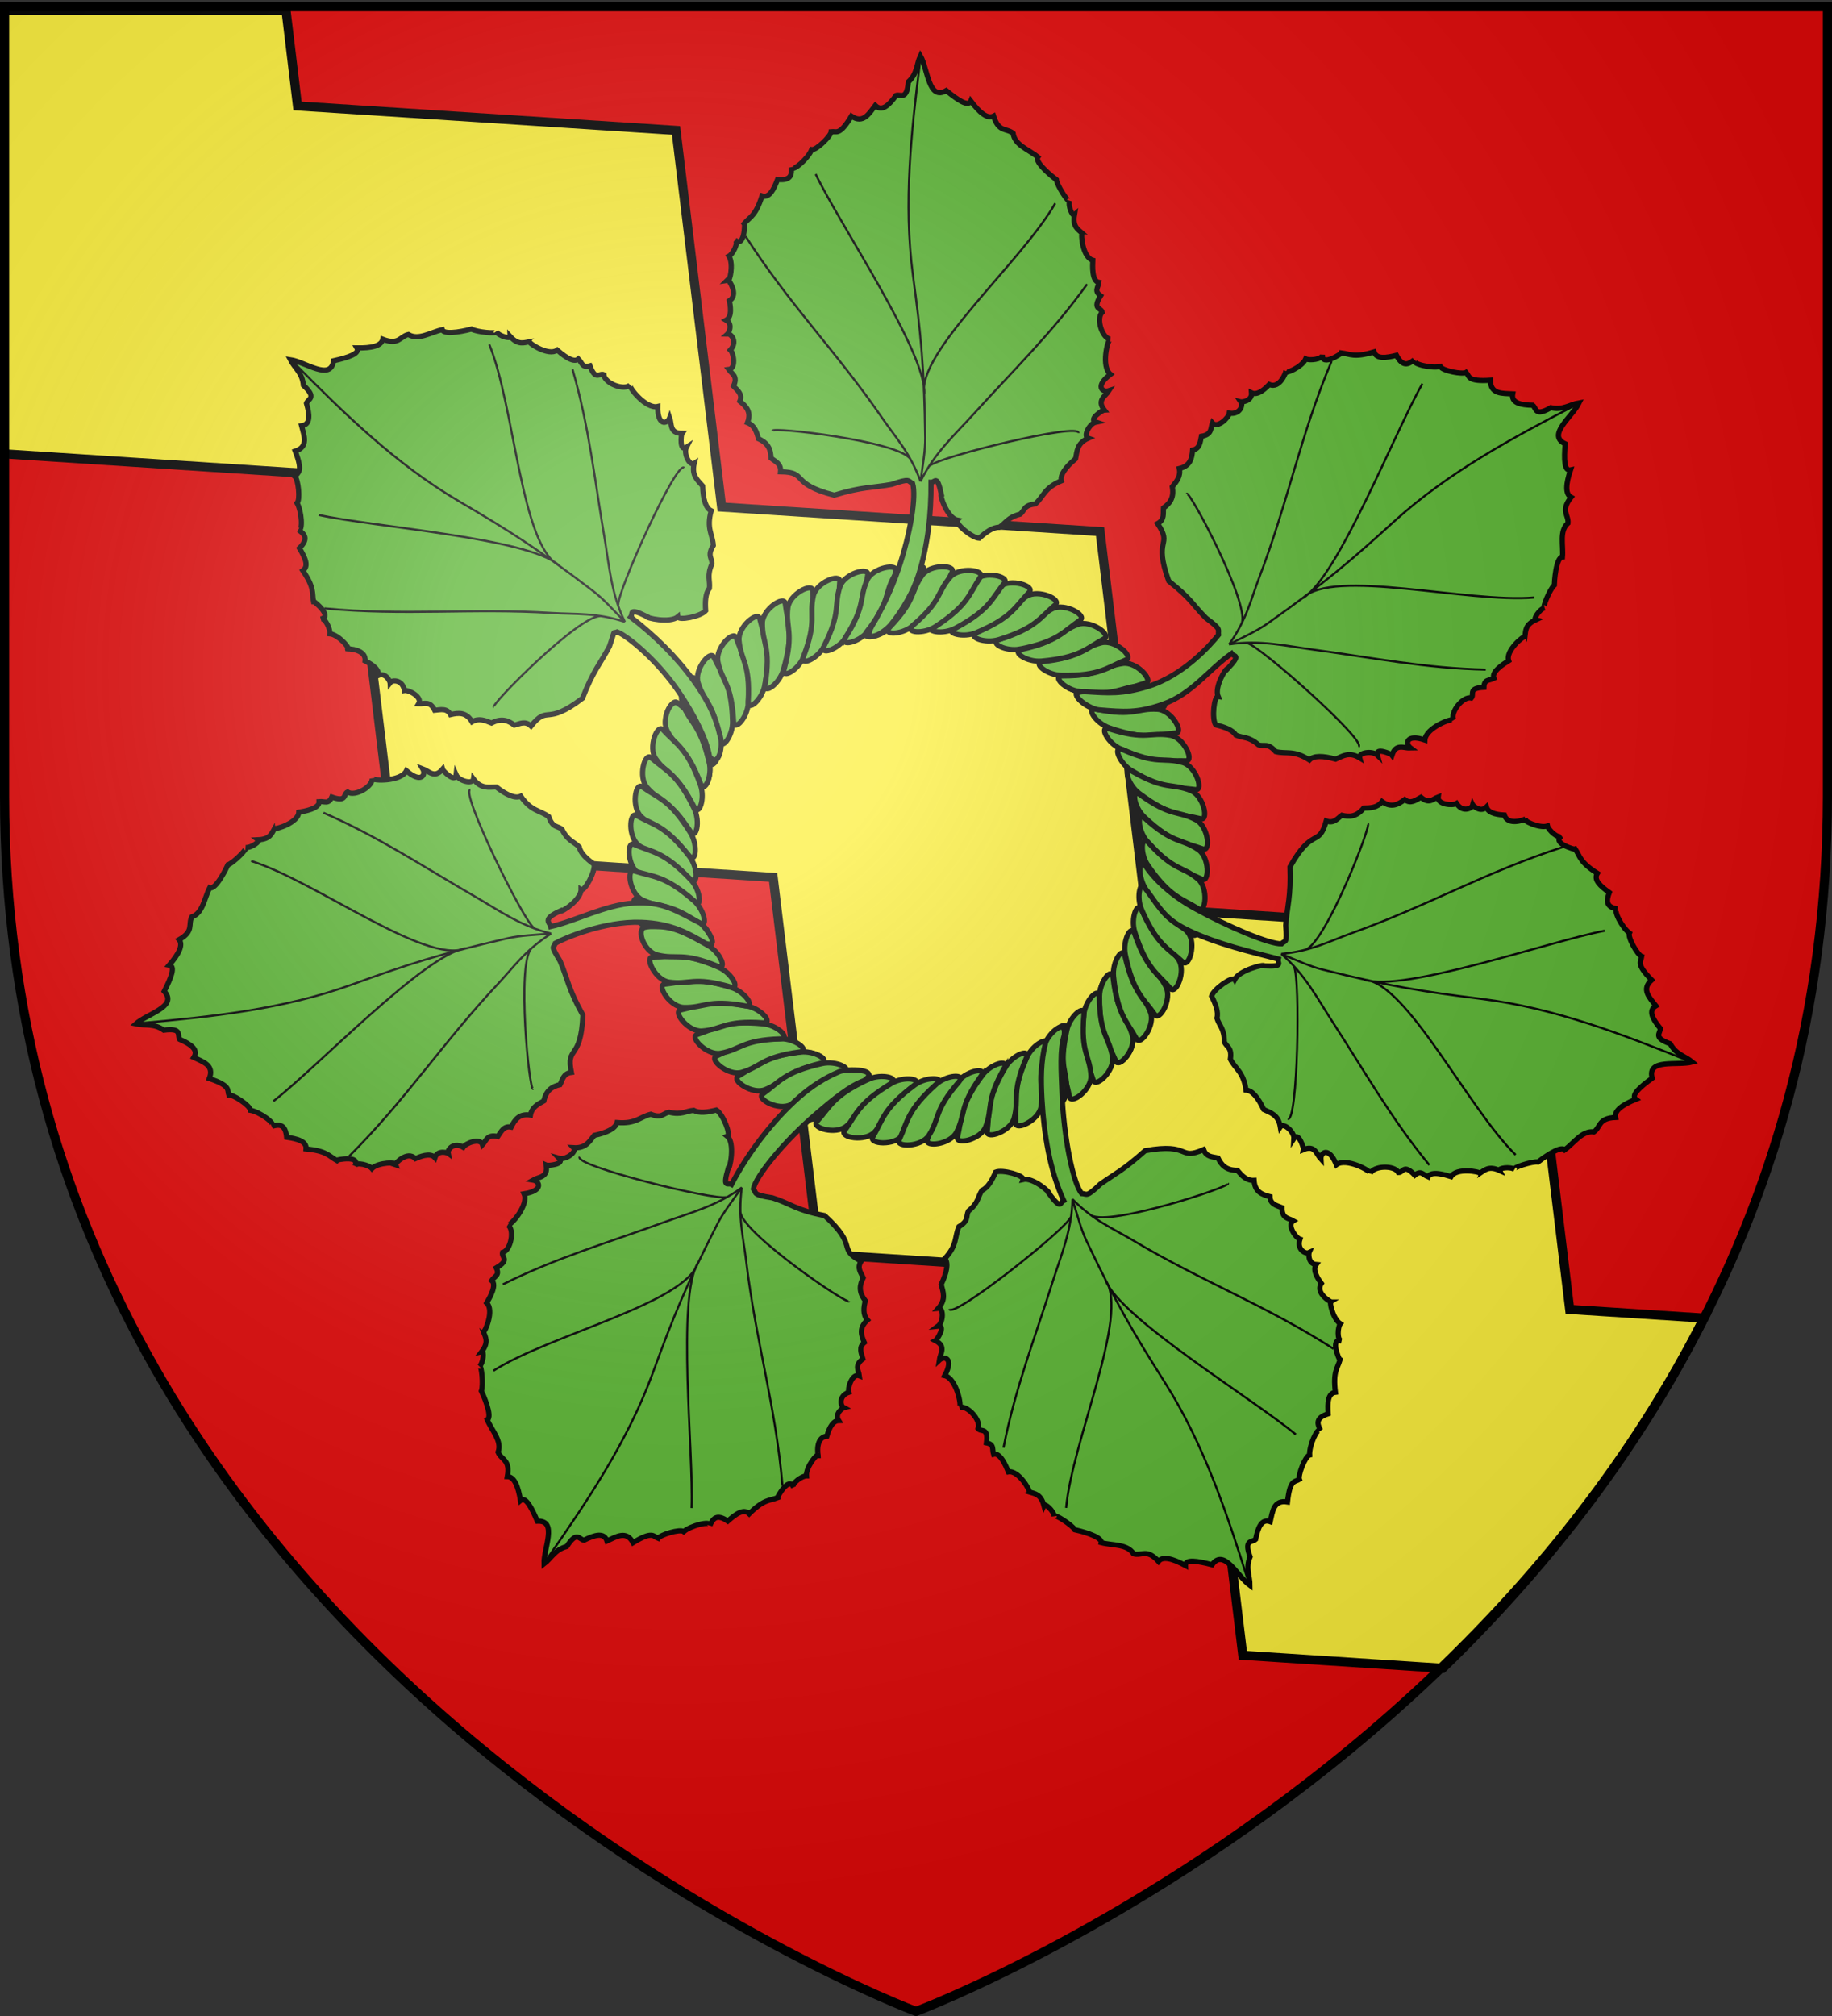
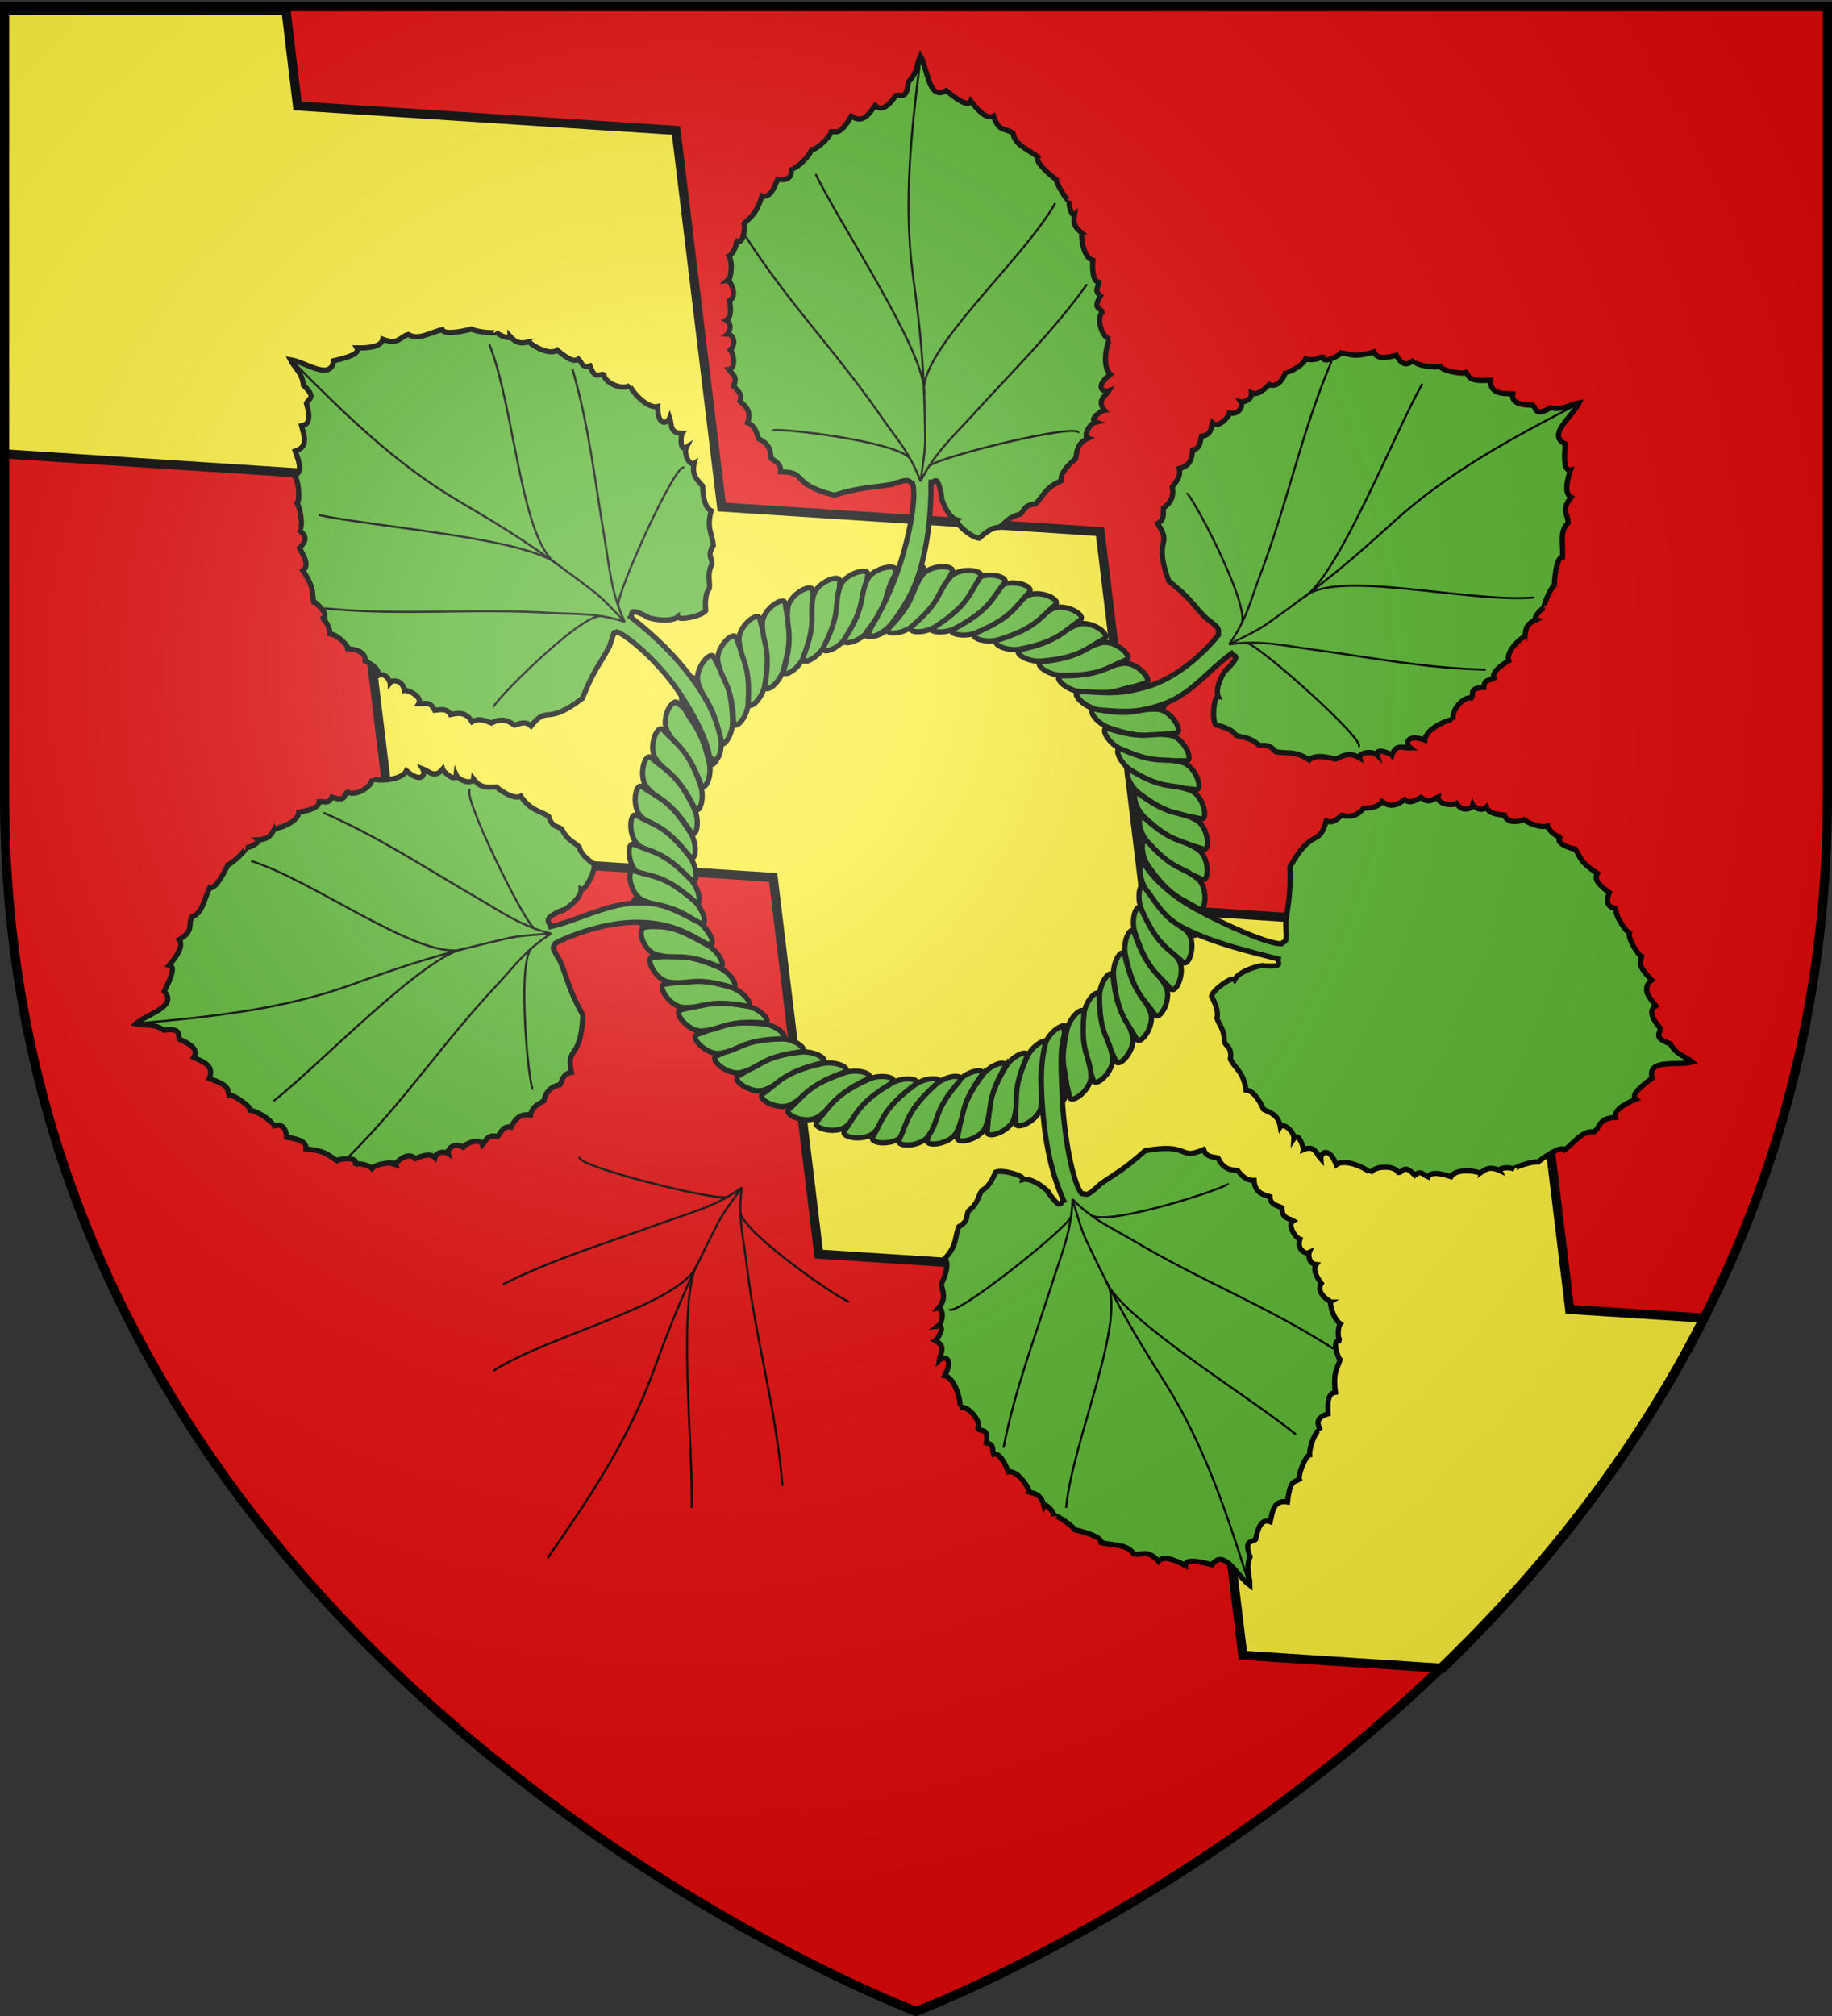
<svg xmlns="http://www.w3.org/2000/svg" xmlns:xlink="http://www.w3.org/1999/xlink" width="600" height="660" version="1.0">
  <rect width="100%" height="100%" fill="#333333" stroke="none" />
  <desc>Flag of Canton of Valais (Wallis)</desc>
  <defs>
    <g id="c">
      <path id="b" d="M0 0v1h.5z" transform="rotate(18 3.157 -.5)" />
      <use xlink:href="#b" width="810" height="540" transform="scale(-1 1)" />
    </g>
    <g id="d">
      <use xlink:href="#c" width="810" height="540" transform="rotate(72)" />
      <use xlink:href="#c" width="810" height="540" transform="rotate(144)" />
    </g>
    <radialGradient xlink:href="#a" id="e" cx="221.445" cy="226.331" r="300" fx="221.445" fy="226.331" gradientTransform="matrix(1.353 0 0 1.349 -83.57 -85.747)" gradientUnits="userSpaceOnUse" />
    <linearGradient id="a">
      <stop offset="0" style="stop-color:white;stop-opacity:.314" />
      <stop offset=".19" style="stop-color:white;stop-opacity:.251" />
      <stop offset=".6" style="stop-color:#6b6b6b;stop-opacity:.125" />
      <stop offset="1" style="stop-color:black;stop-opacity:.125" />
    </linearGradient>
  </defs>
  <g style="display:inline">
    <path d="M293.498 659.622s298.5-112.32 298.5-397.771V3.299h-597V261.85c0 285.451 298.5 397.771 298.5 397.771" style="fill:#e20909;fill-opacity:1;fill-rule:evenodd;stroke:none;stroke-width:1px;stroke-linecap:butt;stroke-linejoin:miter;stroke-opacity:1" transform="translate(5.94)" />
    <path d="M.938 3.313v145.25l113.406 7.343L129.28 279.22l123.938 8.031 14.937 123.313 123.938 8.03 14.937 123.313 65.438 4.25c32.102-31.091 62.682-69.089 85.625-114.625l-44-2.844-14.938-123.312-123.937-8.031L360.28 174.03 236.344 166 221.406 42.688l-123.968-8-3.782-31.376z" style="display:inline;fill:#fcef3c;fill-opacity:1;fill-rule:evenodd;stroke:#000;stroke-width:3;stroke-linecap:butt;stroke-linejoin:miter;stroke-opacity:1;stroke-miterlimit:4;stroke-dasharray:none" />
    <g style="stroke:#000;stroke-width:2.11;stroke-miterlimit:4;stroke-dasharray:none;stroke-opacity:1">
      <g style="stroke:#000;stroke-width:3.526;stroke-miterlimit:4;stroke-dasharray:none;stroke-opacity:1">
        <path d="M928.548 1376.255c26.407-2.377 30.241-8.564 42.694-15.215 4.964-2.652-9.118-12.94-17.947-9.663-13.275 4.929-12.457 11.371-38.352 16.97-6.988 1.512 3.673 8.801 13.605 7.908z" style="fill:#5ab532;fill-rule:evenodd;stroke:#000;stroke-width:3.526;stroke-linecap:butt;stroke-linejoin:miter;stroke-miterlimit:4;stroke-dasharray:none;stroke-opacity:1" transform="rotate(12.217 2442.094 5.704)scale(.482)" />
        <path d="M928.548 1376.255c26.407-2.377 30.241-8.564 42.694-15.215 4.964-2.652-9.118-12.94-17.947-9.663-13.275 4.929-12.457 11.371-38.352 16.97-6.988 1.512 3.673 8.801 13.605 7.908z" style="fill:#5ab532;fill-rule:evenodd;stroke:#000;stroke-width:3.526;stroke-linecap:butt;stroke-linejoin:miter;stroke-miterlimit:4;stroke-dasharray:none;stroke-opacity:1" transform="rotate(12.217 2442.094 5.704)scale(.482)" />
        <path d="M914.132 1368.113c26.005-5.166 29.16-11.725 40.837-19.661 4.655-3.163-10.44-11.9-18.871-7.703-12.677 6.31-11.18 12.63-36.334 20.946-6.788 2.244 4.586 8.36 14.368 6.418z" style="fill:#5ab532;fill-rule:evenodd;stroke:#000;stroke-width:3.526;stroke-linecap:butt;stroke-linejoin:miter;stroke-miterlimit:4;stroke-dasharray:none;stroke-opacity:1" transform="rotate(12.217 2442.094 5.704)scale(.482)" />
        <path d="M898.876 1361.526c25.307-7.907 27.746-14.764 38.51-23.899 4.292-3.641-11.648-10.72-19.584-5.649-11.932 7.625-9.77 13.749-33.896 24.697-6.51 2.955 5.451 7.825 14.97 4.851z" style="fill:#5ab532;fill-rule:evenodd;stroke:#000;stroke-width:3.526;stroke-linecap:butt;stroke-linejoin:miter;stroke-miterlimit:4;stroke-dasharray:none;stroke-opacity:1" transform="rotate(12.217 2442.094 5.704)scale(.482)" />
        <path d="M882.992 1356.6c24.32-10.56 26.013-17.64 35.743-27.87 3.879-4.078-12.725-9.416-20.075-3.529-11.051 8.854-8.25 14.713-31.07 28.171-6.158 3.632 6.255 7.199 15.402 3.227z" style="fill:#5ab532;fill-rule:evenodd;stroke:#000;stroke-width:3.526;stroke-linecap:butt;stroke-linejoin:miter;stroke-miterlimit:4;stroke-dasharray:none;stroke-opacity:1" transform="rotate(12.217 2442.094 5.704)scale(.482)" />
        <path d="M867.328 1353.488c23.11-12.995 24.07-20.21 32.701-31.383 3.44-4.453-13.622-8.064-20.33-1.454-10.087 9.938-6.7 15.48-28.022 31.204-5.754 4.243 6.958 6.52 15.65 1.633z" style="fill:#5ab532;fill-rule:evenodd;stroke:#000;stroke-width:3.526;stroke-linecap:butt;stroke-linejoin:miter;stroke-miterlimit:4;stroke-dasharray:none;stroke-opacity:1" transform="rotate(12.217 2442.094 5.704)scale(.482)" />
        <path d="M851.553 1352.002c21.671-15.275 21.893-22.55 29.344-34.542 2.97-4.78-14.371-6.639-20.373.618-9.025 10.912-5.093 16.08-24.707 33.89-5.293 4.805 7.585 5.78 15.736.034z" style="fill:#5ab532;fill-rule:evenodd;stroke:#000;stroke-width:3.526;stroke-linecap:butt;stroke-linejoin:miter;stroke-miterlimit:4;stroke-dasharray:none;stroke-opacity:1" transform="rotate(12.217 2442.094 5.704)scale(.482)" />
        <path d="M837.057 1352.053c20.157-17.224 19.702-24.488 26.006-37.12 2.513-5.036-14.926-5.274-20.227 2.509-7.972 11.704-3.576 16.484-21.45 36.04-4.823 5.276 8.09 5.05 15.671-1.429zM941.755 1385.67c26.51.382 30.967-5.373 44.044-10.693 5.213-2.121-7.724-13.819-16.845-11.477-13.715 3.522-13.572 10.015-39.909 12.89-7.107.777 2.738 9.136 12.71 9.28z" style="fill:#5ab532;fill-rule:evenodd;stroke:#000;stroke-width:3.526;stroke-linecap:butt;stroke-linejoin:miter;stroke-miterlimit:4;stroke-dasharray:none;stroke-opacity:1" transform="rotate(12.217 2442.094 5.704)scale(.482)" />
        <path d="M953.621 1396.125c26.336 3.069 31.353-2.205 44.902-6.172 5.401-1.581-6.282-14.53-15.594-13.125-14.002 2.112-14.518 8.586-41.01 8.777-7.15.051 1.797 9.365 11.702 10.52z" style="fill:#5ab532;fill-rule:evenodd;stroke:#000;stroke-width:3.526;stroke-linecap:butt;stroke-linejoin:miter;stroke-miterlimit:4;stroke-dasharray:none;stroke-opacity:1" transform="rotate(12.217 2442.094 5.704)scale(.482)" />
        <path d="M963.988 1408.444c25.88 5.761 31.412 1.032 45.298-1.52 5.535-1.018-4.755-15.1-14.161-14.66-14.146.66-15.325 7.047-41.696 4.512-7.117-.684.825 9.5 10.559 11.668z" style="fill:#5ab532;fill-rule:evenodd;stroke:#000;stroke-width:3.526;stroke-linecap:butt;stroke-linejoin:miter;stroke-miterlimit:4;stroke-dasharray:none;stroke-opacity:1" transform="rotate(12.217 2442.094 5.704)scale(.482)" />
        <path d="M974.525 1421.324c25.112 8.506 31.12 4.398 45.2 3.351 5.612-.417-3.107-15.523-12.506-16.095-14.135-.86-15.992 5.362-41.94.01-7.002-1.443-.2 9.535 9.246 12.734z" style="fill:#5ab532;fill-rule:evenodd;stroke:#000;stroke-width:3.526;stroke-linecap:butt;stroke-linejoin:miter;stroke-miterlimit:4;stroke-dasharray:none;stroke-opacity:1" transform="rotate(12.217 2442.094 5.704)scale(.482)" />
        <path d="M982.802 1435.29c24.09 11.073 30.494 7.613 44.606 8.037 5.625.169-1.474-15.762-10.763-17.31-13.968-2.327-16.463 3.669-41.712-4.354-6.814-2.165-1.191 9.461 7.87 13.627z" style="fill:#5ab532;fill-rule:evenodd;stroke:#000;stroke-width:3.526;stroke-linecap:butt;stroke-linejoin:miter;stroke-miterlimit:4;stroke-dasharray:none;stroke-opacity:1" transform="rotate(12.217 2442.094 5.704)scale(.482)" />
        <path d="M989.7 1450.339c22.779 13.568 29.513 10.806 43.5 12.726 5.576.765.208-15.83-8.865-18.354-13.642-3.797-16.76 1.9-41.014-8.757-6.546-2.876-2.189 9.282 6.379 14.385z" style="fill:#5ab532;fill-rule:evenodd;stroke:#000;stroke-width:3.526;stroke-linecap:butt;stroke-linejoin:miter;stroke-miterlimit:4;stroke-dasharray:none;stroke-opacity:1" transform="rotate(12.217 2442.094 5.704)scale(.482)" />
        <path d="M994.958 1466.023c21.211 15.907 28.2 13.876 41.905 17.268 5.463 1.352 1.885-15.718-6.868-19.191-13.163-5.222-16.867.112-39.855-13.057-6.204-3.554-3.16 8.997 4.818 14.98z" style="fill:#5ab532;fill-rule:evenodd;stroke:#000;stroke-width:3.526;stroke-linecap:butt;stroke-linejoin:miter;stroke-miterlimit:4;stroke-dasharray:none;stroke-opacity:1" transform="rotate(12.217 2442.094 5.704)scale(.482)" />
      </g>
      <g style="stroke:#000;stroke-width:3.526;stroke-miterlimit:4;stroke-dasharray:none;stroke-opacity:1">
        <path d="M928.548 1376.255c26.407-2.377 30.241-8.564 42.694-15.215 4.964-2.652-9.118-12.94-17.947-9.663-13.275 4.929-12.457 11.371-38.352 16.97-6.988 1.512 3.673 8.801 13.605 7.908z" style="fill:#5ab532;fill-rule:evenodd;stroke:#000;stroke-width:3.526;stroke-linecap:butt;stroke-linejoin:miter;stroke-miterlimit:4;stroke-dasharray:none;stroke-opacity:1" transform="rotate(95.559 556.83 455.076)scale(.482)" />
        <path d="M928.548 1376.255c26.407-2.377 30.241-8.564 42.694-15.215 4.964-2.652-9.118-12.94-17.947-9.663-13.275 4.929-12.457 11.371-38.352 16.97-6.988 1.512 3.673 8.801 13.605 7.908z" style="fill:#5ab532;fill-rule:evenodd;stroke:#000;stroke-width:3.526;stroke-linecap:butt;stroke-linejoin:miter;stroke-miterlimit:4;stroke-dasharray:none;stroke-opacity:1" transform="rotate(95.559 556.83 455.076)scale(.482)" />
        <path d="M914.132 1368.113c26.005-5.166 29.16-11.725 40.837-19.661 4.655-3.163-10.44-11.9-18.871-7.703-12.677 6.31-11.18 12.63-36.334 20.946-6.788 2.244 4.586 8.36 14.368 6.418z" style="fill:#5ab532;fill-rule:evenodd;stroke:#000;stroke-width:3.526;stroke-linecap:butt;stroke-linejoin:miter;stroke-miterlimit:4;stroke-dasharray:none;stroke-opacity:1" transform="rotate(95.559 556.83 455.076)scale(.482)" />
        <path d="M898.876 1361.526c25.307-7.907 27.746-14.764 38.51-23.899 4.292-3.641-11.648-10.72-19.584-5.649-11.932 7.625-9.77 13.749-33.896 24.697-6.51 2.955 5.451 7.825 14.97 4.851z" style="fill:#5ab532;fill-rule:evenodd;stroke:#000;stroke-width:3.526;stroke-linecap:butt;stroke-linejoin:miter;stroke-miterlimit:4;stroke-dasharray:none;stroke-opacity:1" transform="rotate(95.559 556.83 455.076)scale(.482)" />
        <path d="M882.992 1356.6c24.32-10.56 26.013-17.64 35.743-27.87 3.879-4.078-12.725-9.416-20.075-3.529-11.051 8.854-8.25 14.713-31.07 28.171-6.158 3.632 6.255 7.199 15.402 3.227z" style="fill:#5ab532;fill-rule:evenodd;stroke:#000;stroke-width:3.526;stroke-linecap:butt;stroke-linejoin:miter;stroke-miterlimit:4;stroke-dasharray:none;stroke-opacity:1" transform="rotate(95.559 556.83 455.076)scale(.482)" />
        <path d="M867.328 1353.488c23.11-12.995 24.07-20.21 32.701-31.383 3.44-4.453-13.622-8.064-20.33-1.454-10.087 9.938-6.7 15.48-28.022 31.204-5.754 4.243 6.958 6.52 15.65 1.633z" style="fill:#5ab532;fill-rule:evenodd;stroke:#000;stroke-width:3.526;stroke-linecap:butt;stroke-linejoin:miter;stroke-miterlimit:4;stroke-dasharray:none;stroke-opacity:1" transform="rotate(95.559 556.83 455.076)scale(.482)" />
        <path d="M851.553 1352.002c21.671-15.275 21.893-22.55 29.344-34.542 2.97-4.78-14.371-6.639-20.373.618-9.025 10.912-5.093 16.08-24.707 33.89-5.293 4.805 7.585 5.78 15.736.034z" style="fill:#5ab532;fill-rule:evenodd;stroke:#000;stroke-width:3.526;stroke-linecap:butt;stroke-linejoin:miter;stroke-miterlimit:4;stroke-dasharray:none;stroke-opacity:1" transform="rotate(95.559 556.83 455.076)scale(.482)" />
        <path d="M837.057 1352.053c20.157-17.224 19.702-24.488 26.006-37.12 2.513-5.036-14.926-5.274-20.227 2.509-7.972 11.704-3.576 16.484-21.45 36.04-4.823 5.276 8.09 5.05 15.671-1.429zM941.755 1385.67c26.51.382 30.967-5.373 44.044-10.693 5.213-2.121-7.724-13.819-16.845-11.477-13.715 3.522-13.572 10.015-39.909 12.89-7.107.777 2.738 9.136 12.71 9.28z" style="fill:#5ab532;fill-rule:evenodd;stroke:#000;stroke-width:3.526;stroke-linecap:butt;stroke-linejoin:miter;stroke-miterlimit:4;stroke-dasharray:none;stroke-opacity:1" transform="rotate(95.559 556.83 455.076)scale(.482)" />
        <path d="M953.621 1396.125c26.336 3.069 31.353-2.205 44.902-6.172 5.401-1.581-6.282-14.53-15.594-13.125-14.002 2.112-14.518 8.586-41.01 8.777-7.15.051 1.797 9.365 11.702 10.52z" style="fill:#5ab532;fill-rule:evenodd;stroke:#000;stroke-width:3.526;stroke-linecap:butt;stroke-linejoin:miter;stroke-miterlimit:4;stroke-dasharray:none;stroke-opacity:1" transform="rotate(95.559 556.83 455.076)scale(.482)" />
        <path d="M963.988 1408.444c25.88 5.761 31.412 1.032 45.298-1.52 5.535-1.018-4.755-15.1-14.161-14.66-14.146.66-15.325 7.047-41.696 4.512-7.117-.684.825 9.5 10.559 11.668z" style="fill:#5ab532;fill-rule:evenodd;stroke:#000;stroke-width:3.526;stroke-linecap:butt;stroke-linejoin:miter;stroke-miterlimit:4;stroke-dasharray:none;stroke-opacity:1" transform="rotate(95.559 556.83 455.076)scale(.482)" />
        <path d="M974.525 1421.324c25.112 8.506 31.12 4.398 45.2 3.351 5.612-.417-3.107-15.523-12.506-16.095-14.135-.86-15.992 5.362-41.94.01-7.002-1.443-.2 9.535 9.246 12.734z" style="fill:#5ab532;fill-rule:evenodd;stroke:#000;stroke-width:3.526;stroke-linecap:butt;stroke-linejoin:miter;stroke-miterlimit:4;stroke-dasharray:none;stroke-opacity:1" transform="rotate(95.559 556.83 455.076)scale(.482)" />
        <path d="M982.802 1435.29c24.09 11.073 30.494 7.613 44.606 8.037 5.625.169-1.474-15.762-10.763-17.31-13.968-2.327-16.463 3.669-41.712-4.354-6.814-2.165-1.191 9.461 7.87 13.627z" style="fill:#5ab532;fill-rule:evenodd;stroke:#000;stroke-width:3.526;stroke-linecap:butt;stroke-linejoin:miter;stroke-miterlimit:4;stroke-dasharray:none;stroke-opacity:1" transform="rotate(95.559 556.83 455.076)scale(.482)" />
        <path d="M989.7 1450.339c22.779 13.568 29.513 10.806 43.5 12.726 5.576.765.208-15.83-8.865-18.354-13.642-3.797-16.76 1.9-41.014-8.757-6.546-2.876-2.189 9.282 6.379 14.385z" style="fill:#5ab532;fill-rule:evenodd;stroke:#000;stroke-width:3.526;stroke-linecap:butt;stroke-linejoin:miter;stroke-miterlimit:4;stroke-dasharray:none;stroke-opacity:1" transform="rotate(95.559 556.83 455.076)scale(.482)" />
        <path d="M994.958 1466.023c21.211 15.907 28.2 13.876 41.905 17.268 5.463 1.352 1.885-15.718-6.868-19.191-13.163-5.222-16.867.112-39.855-13.057-6.204-3.554-3.16 8.997 4.818 14.98z" style="fill:#5ab532;fill-rule:evenodd;stroke:#000;stroke-width:3.526;stroke-linecap:butt;stroke-linejoin:miter;stroke-miterlimit:4;stroke-dasharray:none;stroke-opacity:1" transform="rotate(95.559 556.83 455.076)scale(.482)" />
      </g>
      <g style="stroke:#000;stroke-width:3.526;stroke-miterlimit:4;stroke-dasharray:none;stroke-opacity:1">
        <path d="M928.548 1376.255c26.407-2.377 30.241-8.564 42.694-15.215 4.964-2.652-9.118-12.94-17.947-9.663-13.275 4.929-12.457 11.371-38.352 16.97-6.988 1.512 3.673 8.801 13.605 7.908z" style="fill:#5ab532;fill-rule:evenodd;stroke:#000;stroke-width:3.526;stroke-linecap:butt;stroke-linejoin:miter;stroke-miterlimit:4;stroke-dasharray:none;stroke-opacity:1" transform="rotate(178.566 356.868 502.74)scale(.482)" />
        <path d="M928.548 1376.255c26.407-2.377 30.241-8.564 42.694-15.215 4.964-2.652-9.118-12.94-17.947-9.663-13.275 4.929-12.457 11.371-38.352 16.97-6.988 1.512 3.673 8.801 13.605 7.908z" style="fill:#5ab532;fill-rule:evenodd;stroke:#000;stroke-width:3.526;stroke-linecap:butt;stroke-linejoin:miter;stroke-miterlimit:4;stroke-dasharray:none;stroke-opacity:1" transform="rotate(178.566 356.868 502.74)scale(.482)" />
        <path d="M914.132 1368.113c26.005-5.166 29.16-11.725 40.837-19.661 4.655-3.163-10.44-11.9-18.871-7.703-12.677 6.31-11.18 12.63-36.334 20.946-6.788 2.244 4.586 8.36 14.368 6.418z" style="fill:#5ab532;fill-rule:evenodd;stroke:#000;stroke-width:3.526;stroke-linecap:butt;stroke-linejoin:miter;stroke-miterlimit:4;stroke-dasharray:none;stroke-opacity:1" transform="rotate(178.566 356.868 502.74)scale(.482)" />
        <path d="M898.876 1361.526c25.307-7.907 27.746-14.764 38.51-23.899 4.292-3.641-11.648-10.72-19.584-5.649-11.932 7.625-9.77 13.749-33.896 24.697-6.51 2.955 5.451 7.825 14.97 4.851z" style="fill:#5ab532;fill-rule:evenodd;stroke:#000;stroke-width:3.526;stroke-linecap:butt;stroke-linejoin:miter;stroke-miterlimit:4;stroke-dasharray:none;stroke-opacity:1" transform="rotate(178.566 356.868 502.74)scale(.482)" />
        <path d="M882.992 1356.6c24.32-10.56 26.013-17.64 35.743-27.87 3.879-4.078-12.725-9.416-20.075-3.529-11.051 8.854-8.25 14.713-31.07 28.171-6.158 3.632 6.255 7.199 15.402 3.227z" style="fill:#5ab532;fill-rule:evenodd;stroke:#000;stroke-width:3.526;stroke-linecap:butt;stroke-linejoin:miter;stroke-miterlimit:4;stroke-dasharray:none;stroke-opacity:1" transform="rotate(178.566 356.868 502.74)scale(.482)" />
        <path d="M867.328 1353.488c23.11-12.995 24.07-20.21 32.701-31.383 3.44-4.453-13.622-8.064-20.33-1.454-10.087 9.938-6.7 15.48-28.022 31.204-5.754 4.243 6.958 6.52 15.65 1.633z" style="fill:#5ab532;fill-rule:evenodd;stroke:#000;stroke-width:3.526;stroke-linecap:butt;stroke-linejoin:miter;stroke-miterlimit:4;stroke-dasharray:none;stroke-opacity:1" transform="rotate(178.566 356.868 502.74)scale(.482)" />
        <path d="M851.553 1352.002c21.671-15.275 21.893-22.55 29.344-34.542 2.97-4.78-14.371-6.639-20.373.618-9.025 10.912-5.093 16.08-24.707 33.89-5.293 4.805 7.585 5.78 15.736.034z" style="fill:#5ab532;fill-rule:evenodd;stroke:#000;stroke-width:3.526;stroke-linecap:butt;stroke-linejoin:miter;stroke-miterlimit:4;stroke-dasharray:none;stroke-opacity:1" transform="rotate(178.566 356.868 502.74)scale(.482)" />
        <path d="M837.057 1352.053c20.157-17.224 19.702-24.488 26.006-37.12 2.513-5.036-14.926-5.274-20.227 2.509-7.972 11.704-3.576 16.484-21.45 36.04-4.823 5.276 8.09 5.05 15.671-1.429zM941.755 1385.67c26.51.382 30.967-5.373 44.044-10.693 5.213-2.121-7.724-13.819-16.845-11.477-13.715 3.522-13.572 10.015-39.909 12.89-7.107.777 2.738 9.136 12.71 9.28z" style="fill:#5ab532;fill-rule:evenodd;stroke:#000;stroke-width:3.526;stroke-linecap:butt;stroke-linejoin:miter;stroke-miterlimit:4;stroke-dasharray:none;stroke-opacity:1" transform="rotate(178.566 356.868 502.74)scale(.482)" />
        <path d="M953.621 1396.125c26.336 3.069 31.353-2.205 44.902-6.172 5.401-1.581-6.282-14.53-15.594-13.125-14.002 2.112-14.518 8.586-41.01 8.777-7.15.051 1.797 9.365 11.702 10.52z" style="fill:#5ab532;fill-rule:evenodd;stroke:#000;stroke-width:3.526;stroke-linecap:butt;stroke-linejoin:miter;stroke-miterlimit:4;stroke-dasharray:none;stroke-opacity:1" transform="rotate(178.566 356.868 502.74)scale(.482)" />
        <path d="M963.988 1408.444c25.88 5.761 31.412 1.032 45.298-1.52 5.535-1.018-4.755-15.1-14.161-14.66-14.146.66-15.325 7.047-41.696 4.512-7.117-.684.825 9.5 10.559 11.668z" style="fill:#5ab532;fill-rule:evenodd;stroke:#000;stroke-width:3.526;stroke-linecap:butt;stroke-linejoin:miter;stroke-miterlimit:4;stroke-dasharray:none;stroke-opacity:1" transform="rotate(178.566 356.868 502.74)scale(.482)" />
        <path d="M974.525 1421.324c25.112 8.506 31.12 4.398 45.2 3.351 5.612-.417-3.107-15.523-12.506-16.095-14.135-.86-15.992 5.362-41.94.01-7.002-1.443-.2 9.535 9.246 12.734z" style="fill:#5ab532;fill-rule:evenodd;stroke:#000;stroke-width:3.526;stroke-linecap:butt;stroke-linejoin:miter;stroke-miterlimit:4;stroke-dasharray:none;stroke-opacity:1" transform="rotate(178.566 356.868 502.74)scale(.482)" />
        <path d="M982.802 1435.29c24.09 11.073 30.494 7.613 44.606 8.037 5.625.169-1.474-15.762-10.763-17.31-13.968-2.327-16.463 3.669-41.712-4.354-6.814-2.165-1.191 9.461 7.87 13.627z" style="fill:#5ab532;fill-rule:evenodd;stroke:#000;stroke-width:3.526;stroke-linecap:butt;stroke-linejoin:miter;stroke-miterlimit:4;stroke-dasharray:none;stroke-opacity:1" transform="rotate(178.566 356.868 502.74)scale(.482)" />
        <path d="M989.7 1450.339c22.779 13.568 28.95 16.268 42.734 13.236 5.497-1.209.974-16.34-8.099-18.864-13.642-3.797-16.76 1.9-41.014-8.757-6.546-2.876-2.189 9.282 6.379 14.385z" style="fill:#5ab532;fill-rule:evenodd;stroke:#000;stroke-width:3.526;stroke-linecap:butt;stroke-linejoin:miter;stroke-miterlimit:4;stroke-dasharray:none;stroke-opacity:1" transform="rotate(178.566 356.868 502.74)scale(.482)" />
        <path d="M994.958 1466.023c21.211 15.907 28.2 13.876 41.905 17.268 5.463 1.352 2.546-18.95-6.868-19.191-12.551-.322-16.867.112-39.855-13.057-6.204-3.554-3.16 8.997 4.818 14.98z" style="fill:#5ab532;fill-rule:evenodd;stroke:#000;stroke-width:3.526;stroke-linecap:butt;stroke-linejoin:miter;stroke-miterlimit:4;stroke-dasharray:none;stroke-opacity:1" transform="rotate(178.566 356.868 502.74)scale(.482)" />
      </g>
      <path d="M213.562 252.381c-1.416-15.802-5.118-18.097-9.095-25.55-1.586-2.971-7.746 5.454-5.786 10.737 2.947 7.945 6.802 7.457 10.147 22.953.903 4.182 5.267-2.196 4.734-8.14z" style="fill:#5ab532;fill-rule:evenodd;stroke:#000;stroke-width:2.11;stroke-linecap:butt;stroke-linejoin:miter;stroke-miterlimit:4;stroke-dasharray:none;stroke-opacity:1" transform="rotate(-8.549 510.454 -175.714)scale(.806)" />
      <path d="M213.562 252.381c-1.416-15.802-3.148-19.82-9.095-25.55-2.426-2.336-7.746 5.454-5.786 10.737 2.947 7.945 6.802 7.457 10.147 22.953.903 4.182 5.267-2.196 4.734-8.14z" style="fill:#5ab532;fill-rule:evenodd;stroke:#000;stroke-width:2.11;stroke-linecap:butt;stroke-linejoin:miter;stroke-miterlimit:4;stroke-dasharray:none;stroke-opacity:1" transform="rotate(-8.549 510.454 -175.714)scale(.806)" />
      <path d="M208.687 261.007c-3.085-15.563-7.01-17.452-11.756-24.441-1.892-2.786-7.123 6.245-4.613 11.29 3.773 7.588 7.555 6.693 12.526 21.747 1.341 4.062 5.004-2.743 3.843-8.596z" style="fill:#5ab532;fill-rule:evenodd;stroke:#000;stroke-width:2.11;stroke-linecap:butt;stroke-linejoin:miter;stroke-miterlimit:4;stroke-dasharray:none;stroke-opacity:1" transform="rotate(-8.549 510.454 -175.714)scale(.806)" />
      <path d="M204.743 270.134c-4.726-15.145-8.83-16.606-14.293-23.05-2.178-2.568-6.417 6.97-3.384 11.719 4.56 7.141 8.225 5.85 14.771 20.288 1.767 3.896 4.684-3.26 2.906-8.957z" style="fill:#5ab532;fill-rule:evenodd;stroke:#000;stroke-width:2.11;stroke-linecap:butt;stroke-linejoin:miter;stroke-miterlimit:4;stroke-dasharray:none;stroke-opacity:1" transform="rotate(-8.549 510.454 -175.714)scale(.806)" />
      <path d="M201.791 279.638c-6.313-14.555-10.549-15.57-16.668-21.394-2.44-2.322-5.638 7.613-2.116 12.012 5.295 6.615 8.802 4.94 16.85 18.597 2.172 3.686 4.31-3.74 1.934-9.215z" style="fill:#5ab532;fill-rule:evenodd;stroke:#000;stroke-width:2.11;stroke-linecap:butt;stroke-linejoin:miter;stroke-miterlimit:4;stroke-dasharray:none;stroke-opacity:1" transform="rotate(-8.549 510.454 -175.714)scale(.806)" />
      <path d="M199.926 289.01c-7.77-13.832-12.088-14.407-18.772-19.574-2.664-2.06-4.828 8.15-.874 12.165 5.945 6.038 9.261 4.012 18.666 16.774 2.538 3.444 3.903-4.162.98-9.365z" style="fill:#5ab532;fill-rule:evenodd;stroke:#000;stroke-width:2.11;stroke-linecap:butt;stroke-linejoin:miter;stroke-miterlimit:4;stroke-dasharray:none;stroke-opacity:1" transform="rotate(-8.549 510.454 -175.714)scale(.806)" />
      <path d="M199.034 298.45c-9.136-12.971-13.49-13.106-20.663-17.567-2.86-1.778-3.976 8.599.365 12.192 6.528 5.402 9.621 3.05 20.274 14.79 2.875 3.17 3.46-4.537.024-9.415z" style="fill:#5ab532;fill-rule:evenodd;stroke:#000;stroke-width:2.11;stroke-linecap:butt;stroke-linejoin:miter;stroke-miterlimit:4;stroke-dasharray:none;stroke-opacity:1" transform="rotate(-8.549 510.454 -175.714)scale(.806)" />
      <path d="M199.062 307.124c-10.303-12.066-14.65-11.795-22.207-15.57-3.013-1.505-3.16 8.931 1.497 12.105 7.002 4.772 9.863 2.143 21.561 12.842 3.157 2.888 3.023-4.84-.851-9.377zM219.199 244.481c.234-15.864-3.209-18.531-6.39-26.358-1.267-3.12-7.777 4.127-6.378 9.585 2.105 8.208 5.497 8.616 7.213 24.376.463 4.253 5.467-1.636 5.555-7.603z" style="fill:#5ab532;fill-rule:evenodd;stroke:#000;stroke-width:2.11;stroke-linecap:butt;stroke-linejoin:miter;stroke-miterlimit:4;stroke-dasharray:none;stroke-opacity:1" transform="rotate(-8.549 510.454 -175.714)scale(.806)" />
      <path d="M225.457 237.382c1.842-15.758-1.312-18.761-3.683-26.87-.945-3.232-8.696 3.757-7.858 9.329 1.262 8.38 5.136 8.69 5.244 24.542.03 4.278 5.605-1.074 6.297-7z" style="fill:#5ab532;fill-rule:evenodd;stroke:#000;stroke-width:2.11;stroke-linecap:butt;stroke-linejoin:miter;stroke-miterlimit:4;stroke-dasharray:none;stroke-opacity:1" transform="rotate(-8.549 510.454 -175.714)scale(.806)" />
      <path d="M232.831 231.182c3.453-15.485.624-18.797-.9-27.106-.608-3.313-9.037 2.842-8.775 8.47.392 8.465 4.214 9.172 2.691 24.952-.41 4.258 5.685-.492 6.984-6.316z" style="fill:#5ab532;fill-rule:evenodd;stroke:#000;stroke-width:2.11;stroke-linecap:butt;stroke-linejoin:miter;stroke-miterlimit:4;stroke-dasharray:none;stroke-opacity:1" transform="rotate(-8.549 510.454 -175.714)scale(.806)" />
      <path d="M240.54 224.88c5.096-15.026 2.64-18.622 2.016-27.047-.25-3.358-9.29 1.855-9.634 7.48-.518 8.458 3.205 9.57-.003 25.096-.865 4.19 5.705.121 7.622-5.53z" style="fill:#5ab532;fill-rule:evenodd;stroke:#000;stroke-width:2.11;stroke-linecap:butt;stroke-linejoin:miter;stroke-miterlimit:4;stroke-dasharray:none;stroke-opacity:1" transform="rotate(-8.549 510.454 -175.714)scale(.806)" />
      <path d="M248.9 219.929c6.63-14.413 4.561-18.246 4.818-26.69.102-3.366-9.432.879-10.36 6.437-1.396 8.358 2.192 9.852-2.614 24.96-1.297 4.076 5.661.714 8.155-4.707z" style="fill:#5ab532;fill-rule:evenodd;stroke:#000;stroke-width:2.11;stroke-linecap:butt;stroke-linejoin:miter;stroke-miterlimit:4;stroke-dasharray:none;stroke-opacity:1" transform="rotate(-8.549 510.454 -175.714)scale(.806)" />
      <path d="M257.906 215.805c8.124-13.628 6.473-17.659 7.624-26.028.459-3.336-9.472-.127-10.985 5.301-2.274 8.162 1.134 10.03-5.248 24.54-1.722 3.917 5.553 1.312 8.609-3.813z" style="fill:#5ab532;fill-rule:evenodd;stroke:#000;stroke-width:2.11;stroke-linecap:butt;stroke-linejoin:miter;stroke-miterlimit:4;stroke-dasharray:none;stroke-opacity:1" transform="rotate(-8.549 510.454 -175.714)scale(.806)" />
      <path d="M266.767 212.809c9.449-12.745 8.21-16.92 10.195-25.133.79-3.273-9.412-1.076-11.46 4.173-3.082 7.894.122 10.093-7.683 23.892-2.106 3.724 5.394 1.861 8.948-2.932z" style="fill:#5ab532;fill-rule:evenodd;stroke:#000;stroke-width:2.11;stroke-linecap:butt;stroke-linejoin:miter;stroke-miterlimit:4;stroke-dasharray:none;stroke-opacity:1" transform="rotate(-8.549 510.454 -175.714)scale(.806)" />
      <path d="M275.933 210.707c10.685-11.728 9.873-16.007 12.675-23.977 1.117-3.177-9.255-2.019-11.823 2.997-3.86 7.543-.895 10.054-10.05 22.996-2.47 3.493 5.18 2.395 9.198-2.016z" style="fill:#5ab532;fill-rule:evenodd;stroke:#000;stroke-width:2.11;stroke-linecap:butt;stroke-linejoin:miter;stroke-miterlimit:4;stroke-dasharray:none;stroke-opacity:1" transform="rotate(-8.549 510.454 -175.714)scale(.806)" />
      <path d="M285.136 209.55c11.798-10.608 11.416-14.947 14.996-22.599 1.427-3.05-9.009-2.929-12.062 1.807-4.592 7.122-1.89 9.915-12.286 21.883-2.806 3.23 4.915 2.899 9.352-1.091z" style="fill:#5ab532;fill-rule:evenodd;stroke:#000;stroke-width:2.11;stroke-linecap:butt;stroke-linejoin:miter;stroke-miterlimit:4;stroke-dasharray:none;stroke-opacity:1" transform="rotate(-8.549 510.454 -175.714)scale(.806)" />
      <path d="M294.224 209.308c12.775-9.408 12.817-13.763 17.126-21.03 1.717-2.897-8.68-3.793-12.181.623-5.264 6.64-2.847 9.684-14.36 20.582-3.107 2.941 4.61 3.364 9.415-.175z" style="fill:#5ab532;fill-rule:evenodd;stroke:#000;stroke-width:2.11;stroke-linecap:butt;stroke-linejoin:miter;stroke-miterlimit:4;stroke-dasharray:none;stroke-opacity:1" transform="rotate(-8.549 510.454 -175.714)scale(.806)" />
      <path d="M303.52 209.981c13.65-8.085 14.127-12.414 19.14-19.215 1.998-2.71-8.258-4.64-12.182-.596-5.9 6.082-3.8 9.35-16.343 19.045-3.385 2.616 4.25 3.807 9.385.766z" style="fill:#5ab532;fill-rule:evenodd;stroke:#000;stroke-width:2.11;stroke-linecap:butt;stroke-linejoin:miter;stroke-miterlimit:4;stroke-dasharray:none;stroke-opacity:1" transform="rotate(-8.549 510.454 -175.714)scale(.806)" />
      <path d="M312.762 211.593c14.394-6.673 15.304-10.932 20.975-17.194 2.26-2.496-7.75-5.447-12.06-1.818-6.482 5.458-4.72 8.922-18.175 17.306-3.631 2.262 3.846 4.215 9.26 1.706z" style="fill:#5ab532;fill-rule:evenodd;stroke:#000;stroke-width:2.11;stroke-linecap:butt;stroke-linejoin:miter;stroke-miterlimit:4;stroke-dasharray:none;stroke-opacity:1" transform="rotate(-8.549 510.454 -175.714)scale(.806)" />
    </g>
    <g style="stroke:#000;stroke-width:1.7;stroke-miterlimit:4;stroke-dasharray:none;stroke-opacity:1">
      <g style="stroke:#000;stroke-width:2.377;stroke-miterlimit:4;stroke-dasharray:none;stroke-opacity:1">
        <path d="M-411.786 545.22c.169-.047 5.578 6.628 1.072 9.642.437 1.786 1.818 7.143-1.072 8.929 3.501 1.785 1.165 6.428.715 6.428.99-.99 5.508 2.706 1.785 7.143 1.623 1.371 3.119 8.394-.357 8.929 1.52 1.985 4.506 2.87 2.5 7.5 1.937 1.891 4.464 3.529 3.214 6.785 2.99 2.207 5.62 4.629 3.929 9.643 3.33 1.146 4.353 4.137 5.357 7.143 4.922 1.988 5.856 5.172 6.072 8.572 2.039 1.532 4.832 2.31 4.642 6.071 12.936-.364 3.908 5.14 25 9.643 12.897-4.548 17.478-4.106 26.072-6.072 8.58-3.372 7.22-1.86 9.577-.787 1.923 5.466.189 22.28-4.88 39.5-2.703 9.177-6.629 18.524-10.843 26.21-4.19 8.154 3.833 4.753 8.309-.523 5.513-7.35 9.964-16.1 12.062-24.123 3.564-13.63 4.412-27.469 3.728-42.012 1.944-.017 2.558-3.95 4.94 5.24-.959.159 3.163 10.784 7.821 11.495-1.256 1.429 6.883 7.858 10.357 7.858 2.976-2.89 5.953-5.295 8.929-5.358 3.061-2.148 3.595-4.718 9.286-6.428 2.138-1.698 1.247-4.152 6.785-5 3.778-3.69 3.643-7.381 11.429-11.072-.728-2.701 1.564-6.227 6.071-10.357.529-3.465.27-7.089 5.357-9.643-2.482-.744.223-6.754 3.215-7.5-3.737-1.057 2.86-5.655 3.571-5.714-3.721-4.415.259-6.263 1.786-8.928-2.96 1.128-6.716-1.728.357-7.5-4.539-3.215-2.037-16.072-.714-16.072-3.744 0-7.186-9.286-4.286-12.143-.649-2.208-4.746-.968-1.071-7.5-3.164-2.066-1.285-3.518-1.072-6.071-3.229-.348-3.214-7.381-3.214-10-4.734-1.047-6.106-11.939-5.357-12.143-2.081-1.71-4.589-2.85-3.929-8.214-.829.829-3.212-3.93-2.5-6.429-.357 1.37-6.071-6.747-6.428-9.286-1.046-.684-10.54-7.423-8.929-10-4.268-3.24-10.914-4.994-11.786-10.357-3.105-2.373-6.609.024-9.285-7.5-2.78 1.557-6.511-1.336-10.715-6.428-.99 2.8-5.715-.002-11.428-4.286-7.989 5.152-8.756-9.393-12.5-15.357-1.667 4.048-.99 8.095-5 12.143-.34 8.646-3.272 5.636-5.357 6.428-3.096 4.736-6.19 7.826-9.286 5-2.76 3.951-5.2 8.751-10.714 5.357-5.033 9.355-6.589 7.12-8.929 7.5 0 1.92-6.429 8.878-8.571 8.572-1.357 3.973-8.06 10.6-8.929 8.571.367 3.271.122 6.193-6.071 5.715-1.557 4.735-3.35 8.76-6.786 7.857-2.5 9.256-5 9.769-7.5 12.857.223.186.546 11.363-3.929 7.857 1.828 1.11-.847 6.56-2.5 7.5 2.408 3.453.859 12.187 0 10.714z" style="fill:#5ab532;fill-opacity:1;fill-rule:evenodd;stroke:#000;stroke-width:2.377;stroke-linecap:butt;stroke-linejoin:miter;stroke-miterlimit:4;stroke-dasharray:none;stroke-opacity:1" transform="matrix(.715 .031 -.031 .715 549.729 -285.531)" />
        <path d="M-328.3 442.23c-2.5 30.913-4.87 64.433 1.061 97.548 4.804 26.821 6.978 41.67 8.783 73.74.339 6.024-.6 12.678-1.257 20.136 5.558-13.035 14.803-22.085 22.882-31.81 16.929-20.38 34.374-38.767 49.344-61.63m-72.226 93.44c-5.258-12.791-12.25-19.546-18.526-27.88-22.354-29.683-45.033-50.404-66.327-80.711m84.853 68.69c.399-18.831-42.258-76.272-54.043-98.49m54.043 98.49c-4.451-18.95 42.14-62.698 56.063-89.904m-61.26 119.673c-5.978-7.889-64.327-12.016-63.494-10.071m72.548 12.895c4.162-4.387 68.077-22.978 67.358-17.946" style="fill:none;fill-rule:evenodd;stroke:#000;stroke-width:.979;stroke-linecap:butt;stroke-linejoin:miter;stroke-miterlimit:4;stroke-dasharray:none;stroke-opacity:1" transform="matrix(.715 .031 -.031 .715 549.729 -285.531)" />
      </g>
      <g style="stroke:#000;stroke-width:2.377;stroke-miterlimit:4;stroke-dasharray:none;stroke-opacity:1">
        <path d="M-411.786 545.22c.169-.047 5.578 6.628 1.072 9.642.437 1.786 1.818 7.143-1.072 8.929 3.501 1.785 1.165 6.428.715 6.428.99-.99 5.508 2.706 1.785 7.143 1.623 1.371 3.119 8.394-.357 8.929 1.52 1.985 4.506 2.87 2.5 7.5 1.937 1.891 4.464 3.529 3.214 6.785 2.99 2.207 5.62 4.629 3.929 9.643 3.33 1.146 4.353 4.137 5.357 7.143 4.922 1.988 5.856 5.172 6.072 8.572 2.039 1.532 4.832 2.31 4.642 6.071 12.936-.364 3.908 5.14 25 9.643 12.897-4.548 14.778-3.467 23.372-5.433 8.58-3.373 7.221-1.86 9.577-.787 1.73 4.915 7.413 23.395 2.762 40.274-3.23 11.725-7.057 16.73-12.675 24.557-6.616 9.214 7.23 3.59 9.938-.259 6.752-9 10.587-14.008 13.326-25.956 3.204-13.976-2.334-26.491-2.928-39.113 1.944-.017 2.558-3.95 4.94 5.24-.958.159 3.816 9.694 8.474 10.405-1.256 1.429 6.883 7.858 10.357 7.858 2.976-2.89 5.953-5.295 8.929-5.358 3.061-2.148 3.595-4.718 9.286-6.428 2.138-1.698 1.247-4.152 6.785-5 3.778-3.69 3.643-7.381 11.429-11.072-.728-2.701 1.564-6.227 6.071-10.357.529-3.465.27-7.089 5.357-9.643-2.482-.744.223-6.754 3.215-7.5-3.737-1.057 2.86-5.655 3.571-5.714-3.721-4.415.259-6.263 1.786-8.928-2.96 1.128-6.716-1.728.357-7.5-4.539-3.215-2.037-16.072-.714-16.072-3.744 0-7.186-9.286-4.286-12.143-.649-2.208-4.746-.968-1.071-7.5-3.164-2.066-1.285-3.518-1.072-6.071-3.229-.348-3.214-7.381-3.214-10-4.734-1.047-6.106-11.939-5.357-12.143-2.081-1.71-4.589-2.85-3.929-8.214-.829.829-3.212-3.93-2.5-6.429-.357 1.37-6.071-6.747-6.428-9.286-1.046-.684-10.54-7.423-8.929-10-4.268-3.24-10.914-4.994-11.786-10.357-3.105-2.373-6.609.024-9.285-7.5-2.78 1.557-6.511-1.336-10.715-6.428-.99 2.8-5.715-.002-11.428-4.286-7.989 5.152-8.756-9.393-12.5-15.357-1.667 4.048-.99 8.095-5 12.143-.34 8.646-3.272 5.636-5.357 6.428-3.096 4.736-6.19 7.826-9.286 5-2.76 3.951-5.2 8.751-10.714 5.357-5.033 9.355-6.589 7.12-8.929 7.5 0 1.92-6.429 8.878-8.571 8.572-1.357 3.973-8.06 10.6-8.929 8.571.367 3.271.122 6.193-6.071 5.715-1.557 4.735-3.35 8.76-6.786 7.857-2.5 9.256-5 9.769-7.5 12.857.223.186.546 11.363-3.929 7.857 1.828 1.11-.847 6.56-2.5 7.5 2.408 3.453.859 12.187 0 10.714z" style="fill:#5ab532;fill-opacity:1;fill-rule:evenodd;stroke:#000;stroke-width:2.377;stroke-linecap:butt;stroke-linejoin:miter;stroke-miterlimit:4;stroke-dasharray:none;stroke-opacity:1" transform="matrix(.38 .606 -.606 .38 908.017 163.918)" />
        <path d="M-328.3 442.23c-2.5 30.913-4.87 64.433 1.061 97.548 4.804 26.821 6.978 41.67 8.783 73.74.339 6.024-.6 12.678-1.257 20.136 5.558-13.035 14.803-22.085 22.882-31.81 16.929-20.38 34.374-38.767 49.344-61.63m-72.226 93.44c-5.258-12.791-12.25-19.546-18.526-27.88-22.354-29.683-45.033-50.404-66.327-80.711m84.853 68.69c.399-18.831-42.258-76.272-54.043-98.49m54.043 98.49c-4.451-18.95 42.14-62.698 56.063-89.904m-61.26 119.673c-5.978-7.889-64.327-12.016-63.494-10.071m72.548 12.895c4.162-4.387 68.077-22.978 67.358-17.946" style="fill:none;fill-rule:evenodd;stroke:#000;stroke-width:.979;stroke-linecap:butt;stroke-linejoin:miter;stroke-miterlimit:4;stroke-dasharray:none;stroke-opacity:1" transform="matrix(.38 .606 -.606 .38 908.017 163.918)" />
      </g>
      <g style="stroke:#000;stroke-width:2.377;stroke-miterlimit:4;stroke-dasharray:none;stroke-opacity:1">
        <path d="M-411.786 545.22c.169-.047 5.578 6.628 1.072 9.642.437 1.786 1.818 7.143-1.072 8.929 3.501 1.785 1.165 6.428.715 6.428.99-.99 5.508 2.706 1.785 7.143 1.623 1.371 3.119 8.394-.357 8.929 1.52 1.985 4.506 2.87 2.5 7.5 1.937 1.891 4.464 3.529 3.214 6.785 2.99 2.207 5.62 4.629 3.929 9.643 3.33 1.146 4.353 4.137 5.357 7.143 4.922 1.988 5.856 5.172 6.072 8.572 2.039 1.532 4.832 2.31 4.642 6.071 12.936-.364 3.908 5.14 25 9.643 12.897-4.548 17.478-4.106 26.072-6.072 8.58-3.372 6.35-1.747 8.707-.675 1.794 5.101-.075 25.178-3.737 42.942-2.355 11.419-6.874 21.156-12.086 27.395-.897 4.855 8.886-.656 10.942-4.414 6.663-8.884 10.087-12.297 11.717-23.93 2.01-14.346.832-29.87.232-42.628 1.943-.018 2.557-3.95 4.94 5.239-.96.16 5.341 10.36 10 11.071-1.257 1.429 6.882 7.858 10.356 7.858 2.976-2.89 5.953-5.295 8.929-5.358 3.061-2.148 3.595-4.718 9.286-6.428 2.138-1.698 1.247-4.152 6.785-5 3.778-3.69 3.643-7.381 11.429-11.072-.728-2.701 1.564-6.227 6.071-10.357.529-3.465.27-7.089 5.357-9.643-2.482-.744.223-6.754 3.215-7.5-3.737-1.057 2.86-5.655 3.571-5.714-3.721-4.415.259-6.263 1.786-8.928-2.96 1.128-6.716-1.728.357-7.5-4.539-3.215-2.037-16.072-.714-16.072-3.744 0-7.186-9.286-4.286-12.143-.649-2.208-4.746-.968-1.071-7.5-3.164-2.066-1.285-3.518-1.072-6.071-3.229-.348-3.214-7.381-3.214-10-4.734-1.047-6.106-11.939-5.357-12.143-2.081-1.71-4.589-2.85-3.929-8.214-.829.829-3.212-3.93-2.5-6.429-.357 1.37-6.071-6.747-6.428-9.286-1.046-.684-10.54-7.423-8.929-10-4.268-3.24-10.914-4.994-11.786-10.357-3.105-2.373-6.609.024-9.285-7.5-2.78 1.557-6.511-1.336-10.715-6.428-.99 2.8-5.715-.002-11.428-4.286-7.989 5.152-8.756-9.393-12.5-15.357-1.667 4.048-.99 8.095-5 12.143-.34 8.646-3.272 5.636-5.357 6.428-3.096 4.736-6.19 7.826-9.286 5-2.76 3.951-5.2 8.751-10.714 5.357-5.033 9.355-6.589 7.12-8.929 7.5 0 1.92-6.429 8.878-8.571 8.572-1.357 3.973-8.06 10.6-8.929 8.571.367 3.271.122 6.193-6.071 5.715-1.557 4.735-3.35 8.76-6.786 7.857-2.5 9.256-5 9.769-7.5 12.857.223.186.546 11.363-3.929 7.857 1.828 1.11-.847 6.56-2.5 7.5 2.408 3.453.859 12.187 0 10.714z" style="fill:#5ab532;fill-opacity:1;fill-rule:evenodd;stroke:#000;stroke-width:2.377;stroke-linecap:butt;stroke-linejoin:miter;stroke-miterlimit:4;stroke-dasharray:none;stroke-opacity:1" transform="scale(-.715)rotate(-72.762 -1179.74 279.763)" />
-         <path d="M-328.3 442.23c-2.5 30.913-4.87 64.433 1.061 97.548 4.804 26.821 6.978 41.67 8.783 73.74.339 6.024-.6 12.678-1.257 20.136 5.558-13.035 14.803-22.085 22.882-31.81 16.929-20.38 34.374-38.767 49.344-61.63m-72.226 93.44c-5.258-12.791-12.25-19.546-18.526-27.88-22.354-29.683-45.033-50.404-66.327-80.711m84.853 68.69c.399-18.831-42.258-76.272-54.043-98.49m54.043 98.49c-4.451-18.95 42.14-62.698 56.063-89.904m-61.26 119.673c-5.978-7.889-64.327-12.016-63.494-10.071m72.548 12.895c4.162-4.387 68.077-22.978 67.358-17.946" style="fill:none;fill-rule:evenodd;stroke:#000;stroke-width:.979;stroke-linecap:butt;stroke-linejoin:miter;stroke-miterlimit:4;stroke-dasharray:none;stroke-opacity:1" transform="scale(-.715)rotate(-72.762 -1179.74 279.763)" />
      </g>
      <g style="stroke:#000;stroke-width:2.377;stroke-miterlimit:4;stroke-dasharray:none;stroke-opacity:1">
        <path d="M-411.786 545.22c.169-.047 5.578 6.628 1.072 9.642.437 1.786 1.818 7.143-1.072 8.929 3.501 1.785 1.165 6.428.715 6.428.99-.99 5.508 2.706 1.785 7.143 1.623 1.371 3.119 8.394-.357 8.929 1.52 1.985 4.506 2.87 2.5 7.5 1.937 1.891 4.464 3.529 3.214 6.785 2.99 2.207 5.62 4.629 3.929 9.643 3.33 1.146 4.353 4.137 5.357 7.143 4.922 1.988 5.856 5.172 6.072 8.572 2.039 1.532 4.832 2.31 4.642 6.071 12.936-.364 3.908 5.14 25 9.643 12.897-4.548 16.143-4.429 24.737-6.395 8.58-3.372 7.221-1.86 9.577-.787 1.947 5.536-2.163 27.28-9.018 45.997-3.52 9.613-6.431 18.751-10.951 24.161-4.086 7.272 6.51 3.388 9.297-.106 5.215-6.952 8.335-14.817 11.192-23.102 5.296-15.355 9.053-31.82 8.347-46.827 1.944-.018 2.558-3.95 4.94 5.239-.959.16 4.007 10.037 8.665 10.748-1.256 1.429 6.883 7.858 10.357 7.858 2.976-2.89 5.953-5.295 8.929-5.358 3.061-2.148 3.595-4.718 9.286-6.428 2.138-1.698 1.247-4.152 6.785-5 3.778-3.69 3.643-7.381 11.429-11.072-.728-2.701 1.564-6.227 6.071-10.357.529-3.465.27-7.089 5.357-9.643-2.482-.744.223-6.754 3.215-7.5-3.737-1.057 2.86-5.655 3.571-5.714-3.721-4.415.259-6.263 1.786-8.928-2.96 1.128-6.716-1.728.357-7.5-4.539-3.215-2.037-16.072-.714-16.072-3.744 0-7.186-9.286-4.286-12.143-.649-2.208-4.746-.968-1.071-7.5-3.164-2.066-1.285-3.518-1.072-6.071-3.229-.348-3.214-7.381-3.214-10-4.734-1.047-6.106-11.939-5.357-12.143-2.081-1.71-4.589-2.85-3.929-8.214-.829.829-3.212-3.93-2.5-6.429-.357 1.37-6.071-6.747-6.428-9.286-1.046-.684-10.54-7.423-8.929-10-4.268-3.24-10.914-4.994-11.786-10.357-3.105-2.373-6.609.024-9.285-7.5-2.78 1.557-6.511-1.336-10.715-6.428-.99 2.8-5.715-.002-11.428-4.286-7.989 5.152-8.756-9.393-12.5-15.357-1.667 4.048-.99 8.095-5 12.143-.34 8.646-3.272 5.636-5.357 6.428-3.096 4.736-6.19 7.826-9.286 5-2.76 3.951-5.2 8.751-10.714 5.357-5.033 9.355-6.589 7.12-8.929 7.5 0 1.92-6.429 8.878-8.571 8.572-1.357 3.973-8.06 10.6-8.929 8.571.367 3.271.122 6.193-6.071 5.715-1.557 4.735-3.35 8.76-6.786 7.857-2.5 9.256-5 9.769-7.5 12.857.223.186.546 11.363-3.929 7.857 1.828 1.11-.847 6.56-2.5 7.5 2.408 3.453.859 12.187 0 10.714z" style="fill:#5ab532;fill-opacity:1;fill-rule:evenodd;stroke:#000;stroke-width:2.377;stroke-linecap:butt;stroke-linejoin:miter;stroke-miterlimit:4;stroke-dasharray:none;stroke-opacity:1" transform="matrix(-.662 .27 -.27 -.662 310.682 898.396)" />
        <path d="M-328.3 442.23c-2.5 30.913-4.87 64.433 1.061 97.548 4.804 26.821 6.978 41.67 8.783 73.74.339 6.024-.6 12.678-1.257 20.136 5.558-13.035 14.803-22.085 22.882-31.81 16.929-20.38 34.374-38.767 49.344-61.63m-72.226 93.44c-5.258-12.791-12.25-19.546-18.526-27.88-22.354-29.683-45.033-50.404-66.327-80.711m84.853 68.69c.399-18.831-42.258-76.272-54.043-98.49m54.043 98.49c-4.451-18.95 42.14-62.698 56.063-89.904m-61.26 119.673c-5.978-7.889-64.327-12.016-63.494-10.071m72.548 12.895c4.162-4.387 68.077-22.978 67.358-17.946" style="fill:none;fill-rule:evenodd;stroke:#000;stroke-width:.979;stroke-linecap:butt;stroke-linejoin:miter;stroke-miterlimit:4;stroke-dasharray:none;stroke-opacity:1" transform="matrix(-.662 .27 -.27 -.662 310.682 898.396)" />
      </g>
      <g style="stroke:#000;stroke-width:2.377;stroke-miterlimit:4;stroke-dasharray:none;stroke-opacity:1">
-         <path d="M-411.786 545.22c.169-.047 5.578 6.628 1.072 9.642.437 1.786 1.818 7.143-1.072 8.929 3.501 1.785 1.165 6.428.715 6.428.99-.99 5.508 2.706 1.785 7.143 1.623 1.371 3.119 8.394-.357 8.929 1.52 1.985 4.506 2.87 2.5 7.5 1.937 1.891 4.464 3.529 3.214 6.785 2.99 2.207 5.62 4.629 3.929 9.643 3.33 1.146 4.353 4.137 5.357 7.143 4.922 1.988 5.856 5.172 6.072 8.572 2.039 1.532 4.832 2.31 4.642 6.071 12.936-.364 3.908 5.14 25 9.643 12.897-4.548 16.18-3.063 24.774-5.029 8.58-3.373 7.221-1.86 9.578-.787 1.939 5.514-1.174 25.777-7.647 44.308-3.364 9.63-6.68 18.576-11.236 24.028-4.026 8.523 9.463.988 11.864-2.178 4.5-6 7.706-12.453 9.958-19.175 5.192-15.501 7.476-34.171 6.718-50.287 1.944-.018 2.558-3.95 4.94 5.24-.959.159 3.179 12.097 7.837 12.808-1.256 1.429 6.883 7.858 10.357 7.858 2.976-2.89 5.953-5.295 8.929-5.358 3.061-2.148 3.595-4.718 9.286-6.428 2.138-1.698 1.247-4.152 6.785-5 3.778-3.69 3.643-7.381 11.429-11.072-.728-2.701 1.564-6.227 6.071-10.357.529-3.465.27-7.089 5.357-9.643-2.482-.744.223-6.754 3.215-7.5-3.737-1.057 2.86-5.655 3.571-5.714-3.721-4.415.259-6.263 1.786-8.928-2.96 1.128-6.716-1.728.357-7.5-4.539-3.215-2.037-16.072-.714-16.072-3.744 0-7.186-9.286-4.286-12.143-.649-2.208-4.746-.968-1.071-7.5-3.164-2.066-1.285-3.518-1.072-6.071-3.229-.348-3.214-7.381-3.214-10-4.734-1.047-6.106-11.939-5.357-12.143-2.081-1.71-4.589-2.85-3.929-8.214-.829.829-3.212-3.93-2.5-6.429-.357 1.37-6.071-6.747-6.428-9.286-1.046-.684-10.54-7.423-8.929-10-4.268-3.24-10.914-4.994-11.786-10.357-3.105-2.373-6.609.024-9.285-7.5-2.78 1.557-6.511-1.336-10.715-6.428-.99 2.8-5.715-.002-11.428-4.286-7.989 5.152-8.756-9.393-12.5-15.357-1.667 4.048-.99 8.095-5 12.143-.34 8.646-3.272 5.636-5.357 6.428-3.096 4.736-6.19 7.826-9.286 5-2.76 3.951-5.2 8.751-10.714 5.357-5.033 9.355-6.589 7.12-8.929 7.5 0 1.92-6.429 8.878-8.571 8.572-1.357 3.973-8.06 10.6-8.929 8.571.367 3.271.122 6.193-6.071 5.715-1.557 4.735-3.35 8.76-6.786 7.857-2.5 9.256-5 9.769-7.5 12.857.223.186.546 11.363-3.929 7.857 1.828 1.11-.847 6.56-2.5 7.5 2.408 3.453.859 12.187 0 10.714z" style="fill:#5ab532;fill-opacity:1;fill-rule:evenodd;stroke:#000;stroke-width:2.377;stroke-linecap:butt;stroke-linejoin:miter;stroke-miterlimit:4;stroke-dasharray:none;stroke-opacity:1" transform="scale(-.715)rotate(30.238 1849.174 7.796)" />
        <path d="M-328.3 442.23c-2.5 30.913-4.87 64.433 1.061 97.548 4.804 26.821 6.978 41.67 8.783 73.74.339 6.024-.6 12.678-1.257 20.136 5.558-13.035 14.803-22.085 22.882-31.81 16.929-20.38 34.374-38.767 49.344-61.63m-72.226 93.44c-5.258-12.791-12.25-19.546-18.526-27.88-22.354-29.683-45.033-50.404-66.327-80.711m84.853 68.69c.399-18.831-42.258-76.272-54.043-98.49m54.043 98.49c-4.451-18.95 42.14-62.698 56.063-89.904m-61.26 119.673c-5.978-7.889-64.327-12.016-63.494-10.071m72.548 12.895c4.162-4.387 68.077-22.978 67.358-17.946" style="fill:none;fill-rule:evenodd;stroke:#000;stroke-width:.979;stroke-linecap:butt;stroke-linejoin:miter;stroke-miterlimit:4;stroke-dasharray:none;stroke-opacity:1" transform="scale(-.715)rotate(30.238 1849.174 7.796)" />
      </g>
      <g style="stroke:#000;stroke-width:2.377;stroke-miterlimit:4;stroke-dasharray:none;stroke-opacity:1">
        <path d="M-411.786 545.22c.169-.047 5.578 6.628 1.072 9.642.437 1.786 1.818 7.143-1.072 8.929 3.501 1.785 1.165 6.428.715 6.428.99-.99 5.508 2.706 1.785 7.143 1.623 1.371 3.119 8.394-.357 8.929 1.52 1.985 4.506 2.87 2.5 7.5 1.937 1.891 4.464 3.529 3.214 6.785 2.99 2.207 5.62 4.629 3.929 9.643 3.33 1.146 4.353 4.137 5.357 7.143 4.922 1.988 5.856 5.172 6.072 8.572 2.039 1.532 4.832 2.31 4.642 6.071 12.936-.364 3.908 5.14 25 9.643 12.897-4.548 17.478-4.106 26.072-6.072 8.58-3.372 6.111-1.883 8.468-.81 1.658 4.715 6.191 23.797 2.807 40.243-2.87 13.94-8.858 20.816-14.682 27.786-3.208 6.8 8.554.27 9.67-.978 7.374-9.831 12.829-15.406 14.233-28.383 1.429-13.208-3.613-27.78-4.16-39.434 1.943-.017 3.938-3.643 6.32 5.546-.959.16 3.4 10.319 8.058 11.03-1.256 1.429 6.883 7.858 10.357 7.858 2.976-2.89 5.953-5.295 8.929-5.358 3.061-2.148 3.595-4.718 9.286-6.428 2.138-1.698 1.247-4.152 6.785-5 3.778-3.69 3.643-7.381 11.429-11.072-.728-2.701 1.564-6.227 6.071-10.357.529-3.465.27-7.089 5.357-9.643-2.482-.744.223-6.754 3.215-7.5-3.737-1.057 2.86-5.655 3.571-5.714-3.721-4.415.259-6.263 1.786-8.928-2.96 1.128-6.716-1.728.357-7.5-4.539-3.215-2.037-16.072-.714-16.072-3.744 0-7.186-9.286-4.286-12.143-.649-2.208-4.746-.968-1.071-7.5-3.164-2.066-1.285-3.518-1.072-6.071-3.229-.348-3.214-7.381-3.214-10-4.734-1.047-6.106-11.939-5.357-12.143-2.081-1.71-4.589-2.85-3.929-8.214-.829.829-3.212-3.93-2.5-6.429-.357 1.37-6.071-6.747-6.428-9.286-1.046-.684-10.54-7.423-8.929-10-4.268-3.24-10.914-4.994-11.786-10.357-3.105-2.373-6.609.024-9.285-7.5-2.78 1.557-6.511-1.336-10.715-6.428-.99 2.8-5.715-.002-11.428-4.286-7.989 5.152-8.756-9.393-12.5-15.357-1.667 4.048-.99 8.095-5 12.143-.34 8.646-3.272 5.636-5.357 6.428-3.096 4.736-6.19 7.826-9.286 5-2.76 3.951-5.2 8.751-10.714 5.357-5.033 9.355-6.589 7.12-8.929 7.5 0 1.92-6.429 8.878-8.571 8.572-1.357 3.973-8.06 10.6-8.929 8.571.367 3.271.122 6.193-6.071 5.715-1.557 4.735-3.35 8.76-6.786 7.857-2.5 9.256-5 9.769-7.5 12.857.223.186.546 11.363-3.929 7.857 1.828 1.11-.847 6.56-2.5 7.5 2.408 3.453.859 12.187 0 10.714z" style="fill:#5ab532;fill-opacity:1;fill-rule:evenodd;stroke:#000;stroke-width:2.377;stroke-linecap:butt;stroke-linejoin:miter;stroke-miterlimit:4;stroke-dasharray:none;stroke-opacity:1" transform="scale(-.715)rotate(80.241 343.518 142.99)" />
        <path d="M-328.3 442.23c-2.5 30.913-4.87 64.433 1.061 97.548 4.804 26.821 6.978 41.67 8.783 73.74.339 6.024-.6 12.678-1.257 20.136 5.558-13.035 14.803-22.085 22.882-31.81 16.929-20.38 34.374-38.767 49.344-61.63m-72.226 93.44c-5.258-12.791-12.25-19.546-18.526-27.88-22.354-29.683-45.033-50.404-66.327-80.711m84.853 68.69c.399-18.831-42.258-76.272-54.043-98.49m54.043 98.49c-4.451-18.95 42.14-62.698 56.063-89.904m-61.26 119.673c-5.978-7.889-64.327-12.016-63.494-10.071m72.548 12.895c4.162-4.387 68.077-22.978 67.358-17.946" style="fill:none;fill-rule:evenodd;stroke:#000;stroke-width:.979;stroke-linecap:butt;stroke-linejoin:miter;stroke-miterlimit:4;stroke-dasharray:none;stroke-opacity:1" transform="scale(-.715)rotate(80.241 343.518 142.99)" />
      </g>
      <g style="stroke:#000;stroke-width:2.377;stroke-miterlimit:4;stroke-dasharray:none;stroke-opacity:1">
        <path d="M-411.786 545.22c.169-.047 5.578 6.628 1.072 9.642.437 1.786 1.818 7.143-1.072 8.929 3.501 1.785 1.165 6.428.715 6.428.99-.99 5.508 2.706 1.785 7.143 1.623 1.371 3.119 8.394-.357 8.929 1.52 1.985 4.506 2.87 2.5 7.5 1.937 1.891 4.464 3.529 3.214 6.785 2.99 2.207 5.62 4.629 3.929 9.643 3.33 1.146 4.353 4.137 5.357 7.143 4.922 1.988 5.856 5.172 6.072 8.572 2.039 1.532 4.832 2.31 4.642 6.071 12.936-.364 3.908 5.14 25 9.643 12.897-4.548 17.478-4.106 26.072-6.072 8.58-3.372 4.998-2.682 7.354-1.61 1.775 5.047 2.067 23.28-2.78 40.294-3.203 11.238-7.764 22.642-13.063 28.984-1.438 6.8 8.283 1.621 10.857-3.295 5.752-7.67 8.775-16.526 10.805-24.915 3.223-13.314 4.05-26.652 3.384-40.825 1.944-.017 2.558-3.95 4.94 5.24-.959.16 4.559 10.416 9.217 11.127-1.256 1.429 6.883 7.858 10.357 7.858 2.976-2.89 5.953-5.295 8.929-5.358 3.061-2.148 3.595-4.718 9.286-6.428 2.138-1.698 1.247-4.152 6.785-5 3.778-3.69 3.643-7.381 11.429-11.072-.728-2.701 1.564-6.227 6.071-10.357.529-3.465.27-7.089 5.357-9.643-2.482-.744.223-6.754 3.215-7.5-3.737-1.057 2.86-5.655 3.571-5.714-3.721-4.415.259-6.263 1.786-8.928-2.96 1.128-6.716-1.728.357-7.5-4.539-3.215-2.037-16.072-.714-16.072-3.744 0-7.186-9.286-4.286-12.143-.649-2.208-4.746-.968-1.071-7.5-3.164-2.066-1.285-3.518-1.072-6.071-3.229-.348-3.214-7.381-3.214-10-4.734-1.047-6.106-11.939-5.357-12.143-2.081-1.71-4.589-2.85-3.929-8.214-.829.829-3.212-3.93-2.5-6.429-.357 1.37-6.071-6.747-6.428-9.286-1.046-.684-10.54-7.423-8.929-10-4.268-3.24-10.914-4.994-11.786-10.357-3.105-2.373-6.609.024-9.285-7.5-2.78 1.557-6.511-1.336-10.715-6.428-.99 2.8-5.715-.002-11.428-4.286-7.989 5.152-8.756-9.393-12.5-15.357-1.667 4.048-.99 8.095-5 12.143-.34 8.646-3.272 5.636-5.357 6.428-3.096 4.736-6.19 7.826-9.286 5-2.76 3.951-5.2 8.751-10.714 5.357-5.033 9.355-6.589 7.12-8.929 7.5 0 1.92-6.429 8.878-8.571 8.572-1.357 3.973-8.06 10.6-8.929 8.571.367 3.271.122 6.193-6.071 5.715-1.557 4.735-3.35 8.76-6.786 7.857-2.5 9.256-5 9.769-7.5 12.857.223.186.546 11.363-3.929 7.857 1.828 1.11-.847 6.56-2.5 7.5 2.408 3.453.859 12.187 0 10.714z" style="fill:#5ab532;fill-opacity:1;fill-rule:evenodd;stroke:#000;stroke-width:2.377;stroke-linecap:butt;stroke-linejoin:miter;stroke-miterlimit:4;stroke-dasharray:none;stroke-opacity:1" transform="matrix(.465 -.543 .543 .465 9.257 -264.664)" />
        <path d="M-328.3 442.23c-2.5 30.913-4.87 64.433 1.061 97.548 4.804 26.821 6.978 41.67 8.783 73.74.339 6.024-.6 12.678-1.257 20.136 5.558-13.035 14.803-22.085 22.882-31.81 16.929-20.38 34.374-38.767 49.344-61.63m-72.226 93.44c-5.258-12.791-12.25-19.546-18.526-27.88-22.354-29.683-45.033-50.404-66.327-80.711m84.853 68.69c.399-18.831-42.258-76.272-54.043-98.49m54.043 98.49c-4.451-18.95 42.14-62.698 56.063-89.904m-61.26 119.673c-5.978-7.889-64.327-12.016-63.494-10.071m72.548 12.895c4.162-4.387 68.077-22.978 67.358-17.946" style="fill:none;fill-rule:evenodd;stroke:#000;stroke-width:.979;stroke-linecap:butt;stroke-linejoin:miter;stroke-miterlimit:4;stroke-dasharray:none;stroke-opacity:1" transform="matrix(.465 -.543 .543 .465 9.257 -264.664)" />
      </g>
    </g>
  </g>
  <g style="display:inline">
    <path d="M294.06 658.5s298.5-112.32 298.5-397.772V2.176h-597v258.552c0 285.452 298.5 397.772 298.5 397.772" style="opacity:1;fill:url(#e);fill-opacity:1;fill-rule:evenodd;stroke:none;stroke-width:1px;stroke-linecap:butt;stroke-linejoin:miter;stroke-opacity:1" transform="translate(5.94)" />
  </g>
  <g style="display:inline">
    <path d="M294.06 658.5S-4.44 546.18-4.44 260.728V2.176h597v258.552c0 285.452-298.5 397.772-298.5 397.772z" style="opacity:1;fill:none;fill-opacity:1;fill-rule:evenodd;stroke:#000;stroke-width:3;stroke-linecap:butt;stroke-linejoin:miter;stroke-miterlimit:4;stroke-dasharray:none;stroke-opacity:1" transform="translate(5.94)" />
  </g>
</svg>